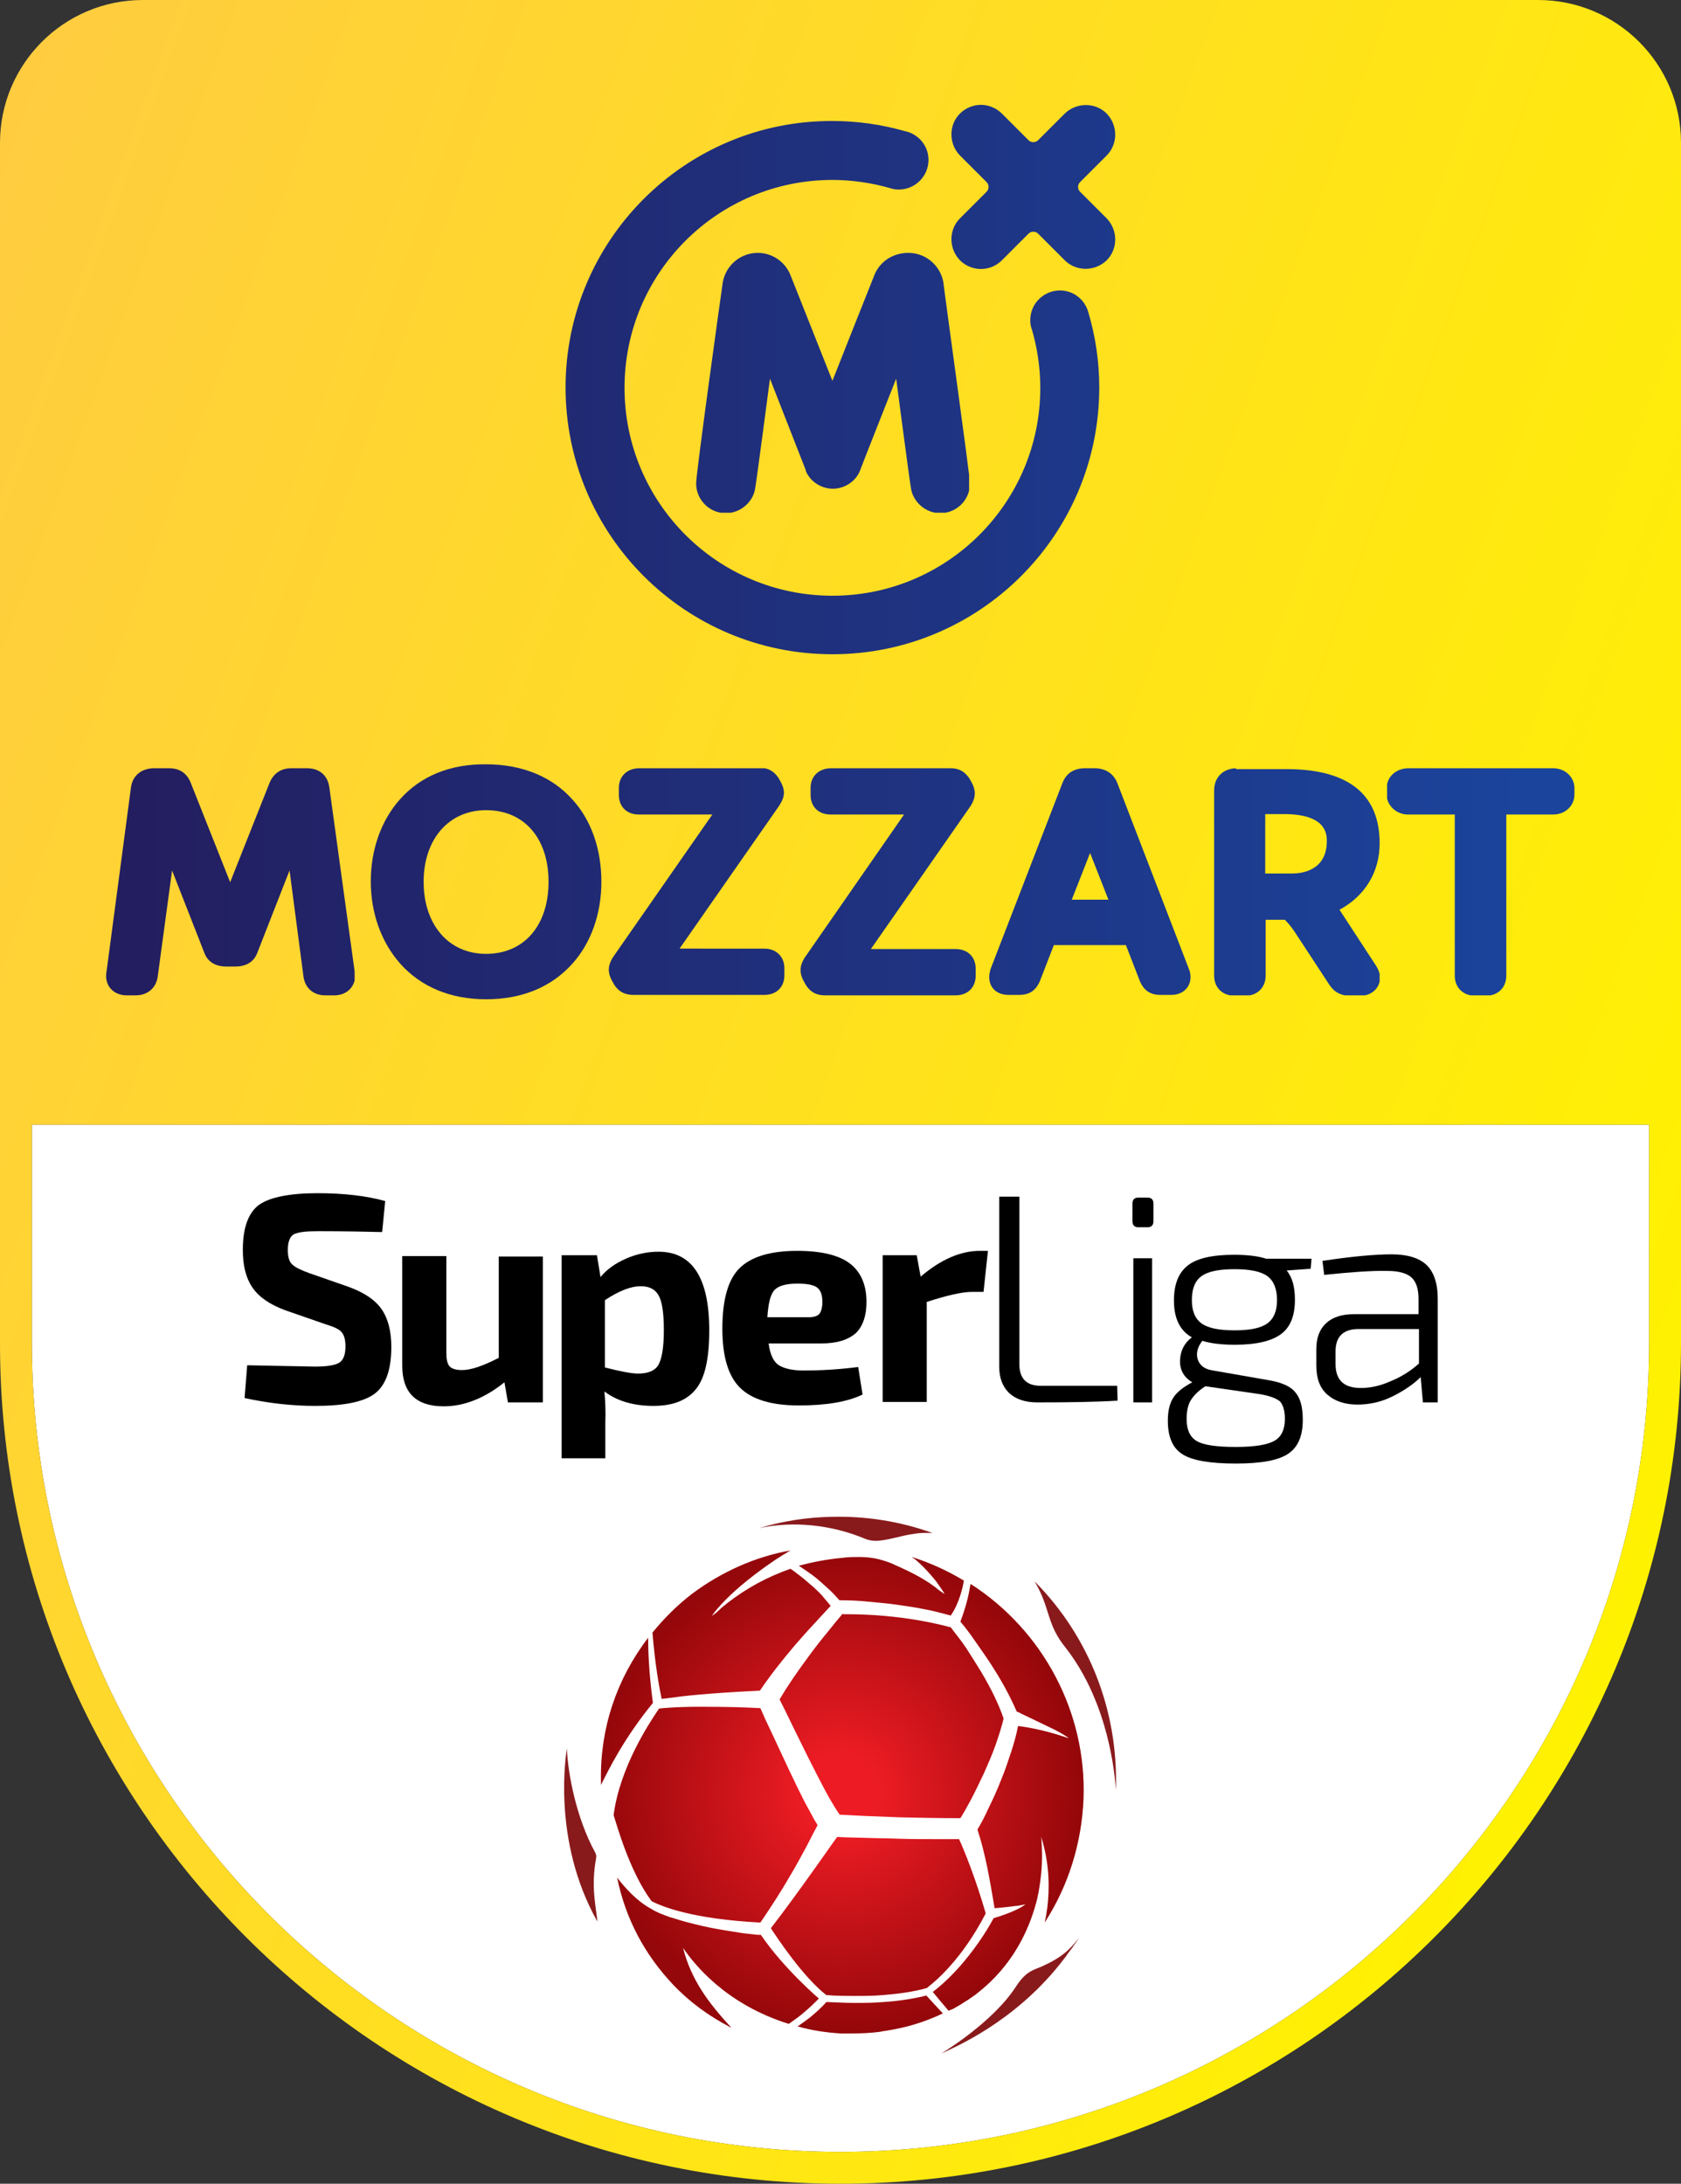
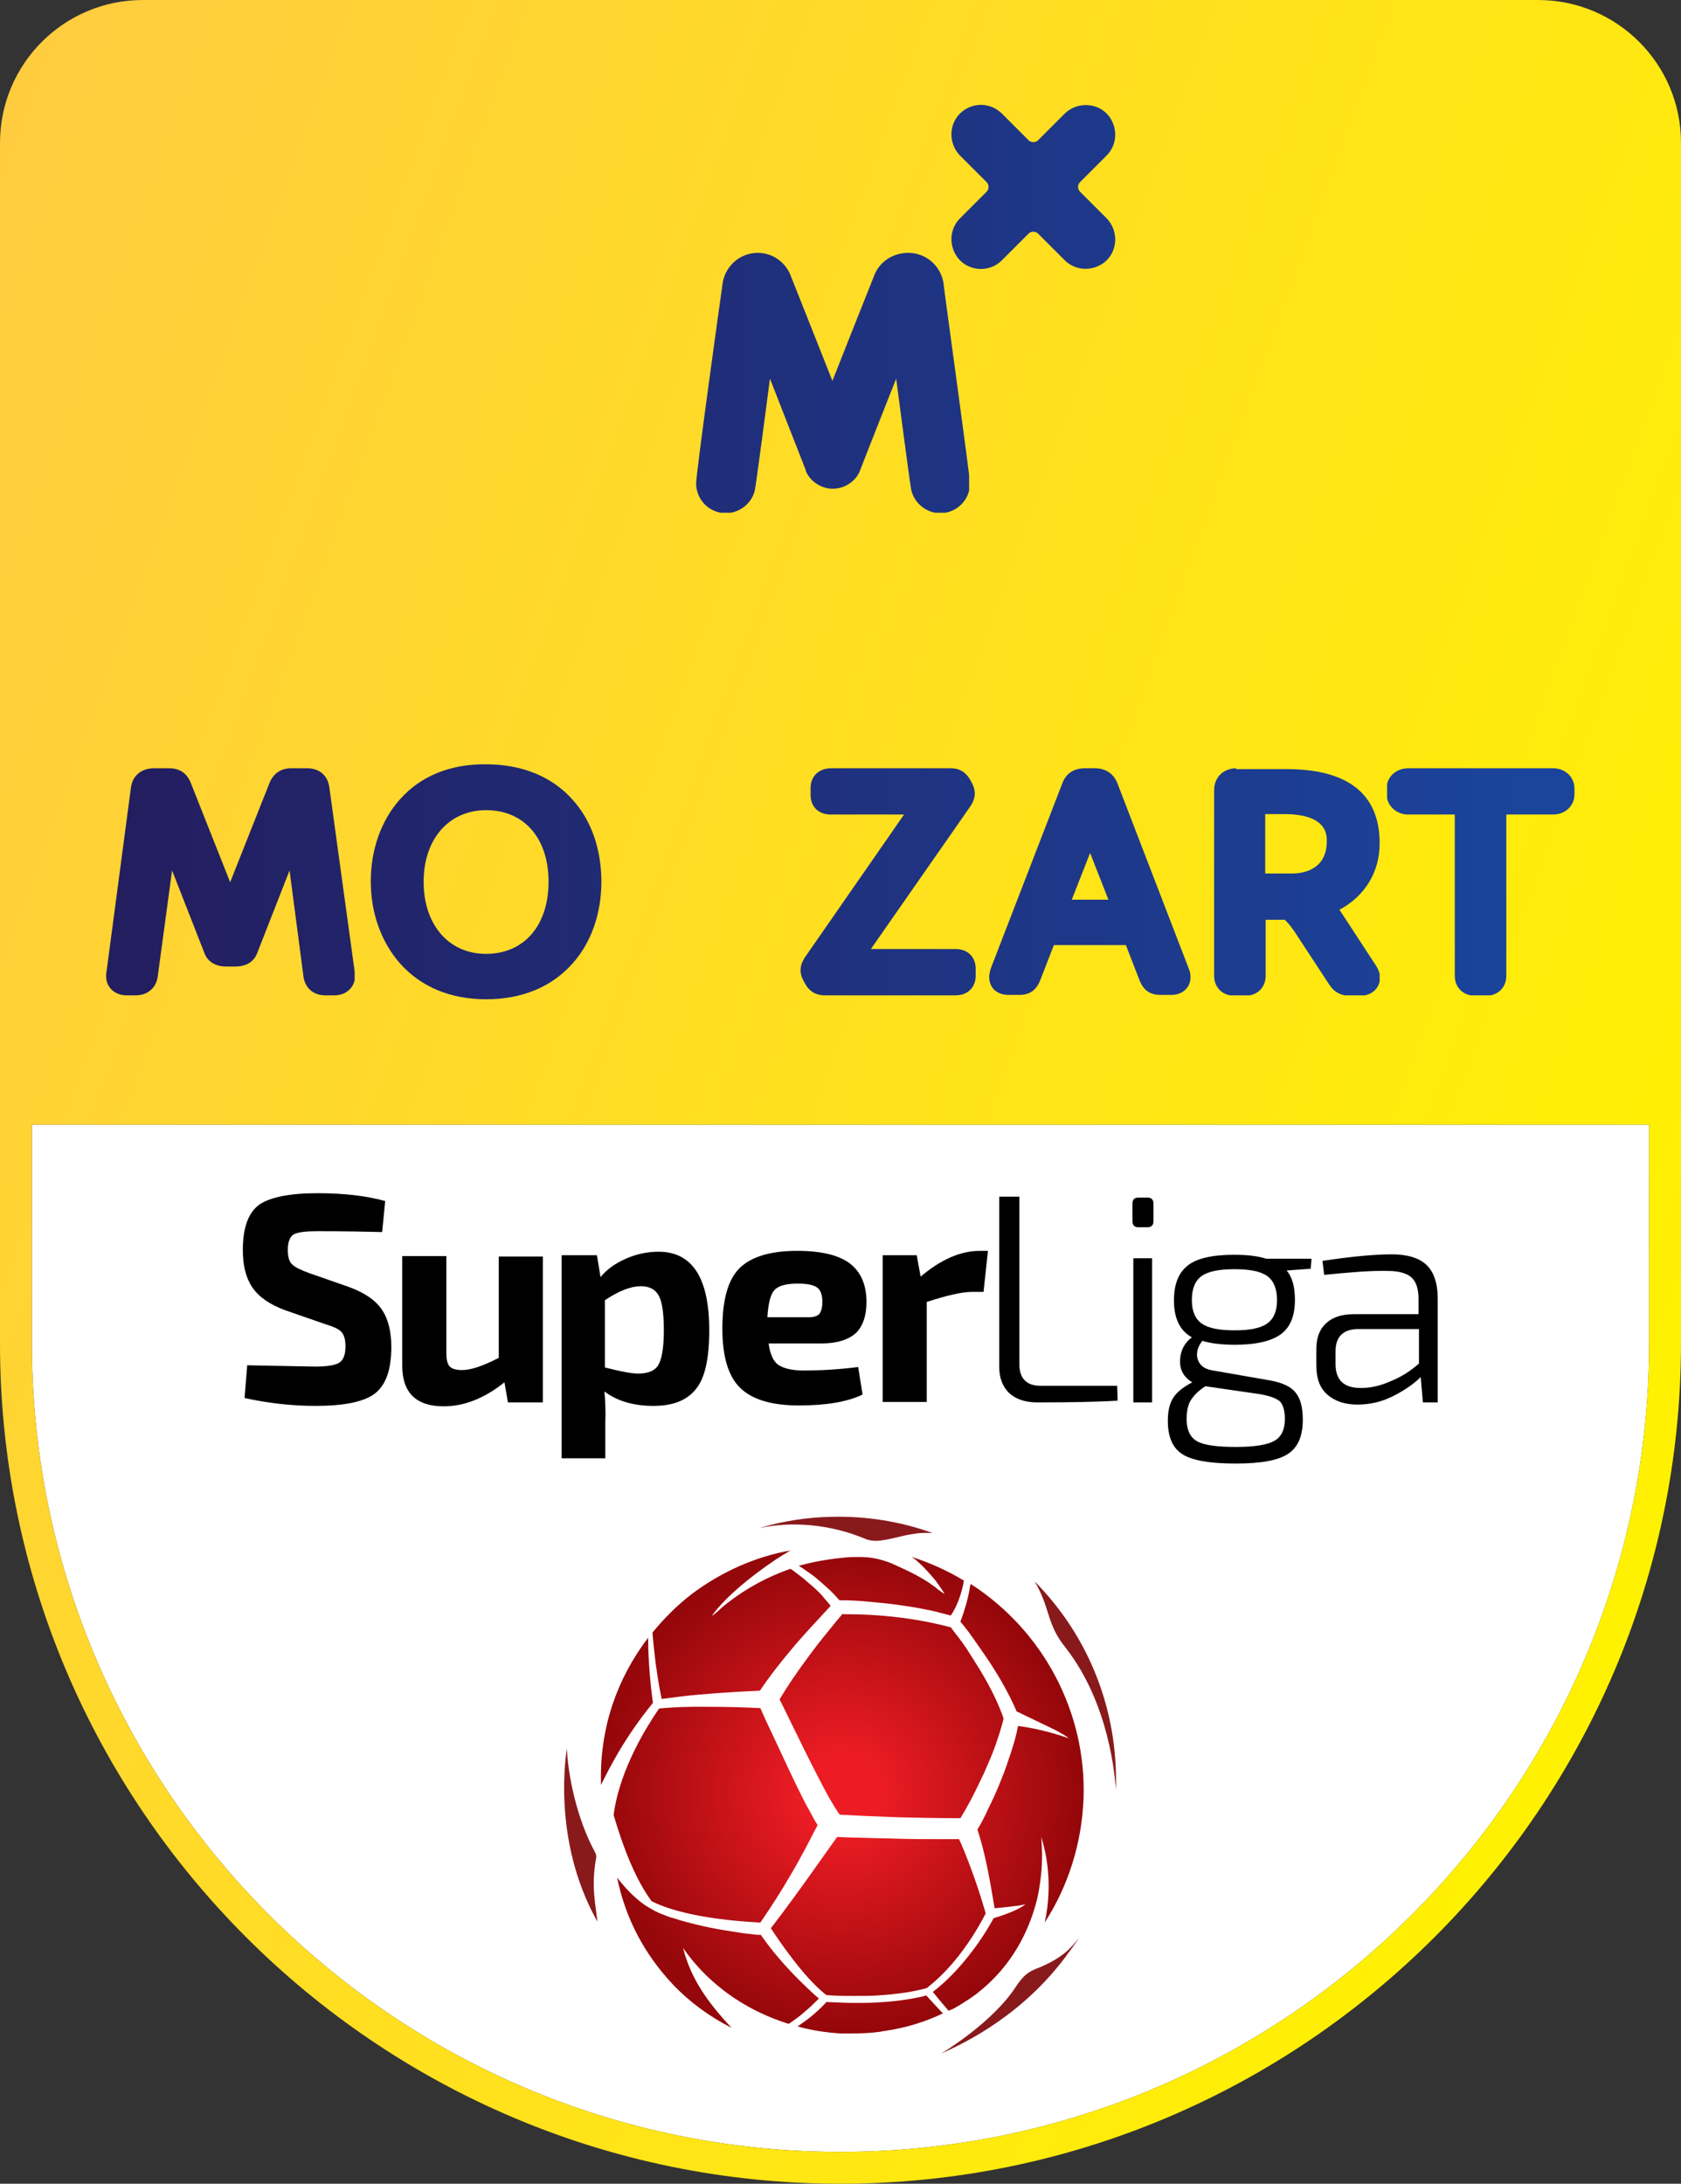
<svg xmlns="http://www.w3.org/2000/svg" xmlns:ns1="http://www.inkscape.org/namespaces/inkscape" xmlns:ns2="http://sodipodi.sourceforge.net/DTD/sodipodi-0.dtd" xmlns:xlink="http://www.w3.org/1999/xlink" width="73.323mm" height="95.25mm" viewBox="0 0 277.128 360" version="1.1" id="svg801" ns1:version="1.0.1 (3bc2e813f5, 2020-09-07)" ns2:docname="Mozart SUperliga.svg">
  <rect x="0" y="0" width="277.128" height="360" fill="#333333" stroke="none" />
  <defs id="defs795">
    <linearGradient id="SVGID_3_" gradientUnits="userSpaceOnUse" x1="-90.256" y1="709.113" x2="-88.067" y2="709.113" gradientTransform="matrix(201.497,73.339,-73.339,201.497,70156.375,-136091.08)">
      <stop offset="0" style="stop-color:#FFCC40" id="stop12" />
      <stop offset="4.528620e-07" style="stop-color:#FFCC40" id="stop14" />
      <stop offset="1" style="stop-color:#FFF200" id="stop16" />
    </linearGradient>
    <clipPath clipPathUnits="userSpaceOnUse" id="clipPath689">
      <path id="path691" d="m 20.9,319.5 v -50 h 370.3 v 50 C 391.2,421.6 308.1,504.7 206,504.7 103.9,504.7 20.9,421.6 20.9,319.5 M 46.3,12 C 28.2,12 13.6,26.7 13.6,44.7 V 319.5 C 13.5,425.7 99.9,512 206,512 312.1,512 398.5,425.7 398.5,319.5 V 44.7 C 398.5,26.6 383.8,12 365.8,12 Z" />
    </clipPath>
    <linearGradient id="SVGID_6_" gradientUnits="userSpaceOnUse" x1="-90.615" y1="709.56" x2="-88.427" y2="709.56" gradientTransform="matrix(145.608,0,0,145.608,13238.968,-103103.67)">
      <stop offset="0" style="stop-color:#231E60" id="stop29" />
      <stop offset="1" style="stop-color:#1B449C" id="stop31" />
    </linearGradient>
    <clipPath clipPathUnits="userSpaceOnUse" id="clipPath644">
      <path id="path646" d="m 80.3,187.9 c -2.4,0 -4.1,1.2 -5,3.4 l -9,22.7 -9,-22.7 c -0.9,-2.3 -2.6,-3.4 -5,-3.4 h -3.6 c -2.8,0.1 -4.7,1.7 -5.1,4.3 L 38,234.4 c -0.1,0.5 -0.1,0.9 -0.1,1.1 v 0 c 0,2.6 2,4.4 4.7,4.4 h 2.1 c 2.6,0 4.6,-1.6 5,-4.2 l 3.3,-24.4 7.4,18.9 c 0.4,1.1 1.6,3.1 5,3.1 h 2.1 c 3.4,0 4.6,-2 5,-3.1 l 7.4,-18.9 3.2,24.4 c 0.4,2.6 2.3,4.2 5,4.2 h 2.1 c 2.7,0 4.7,-1.9 4.7,-4.4 0,-0.2 0,-0.6 -0.1,-1.1 L 89,192.2 c -0.4,-2.7 -2.3,-4.3 -5.1,-4.3 z" />
    </clipPath>
    <linearGradient id="SVGID_9_" gradientUnits="userSpaceOnUse" x1="-90.615" y1="709.56" x2="-88.427" y2="709.56" gradientTransform="matrix(145.608,0,0,145.608,13238.968,-103103.69)">
      <stop offset="0" style="stop-color:#231E60" id="stop44" />
      <stop offset="1" style="stop-color:#1B449C" id="stop46" />
    </linearGradient>
    <clipPath clipPathUnits="userSpaceOnUse" id="clipPath648">
      <path id="path650" d="m 110.6,213.9 c 0,-9.8 5.8,-16.4 14.3,-16.4 8.7,0 14.3,6.4 14.3,16.4 0,10 -5.6,16.5 -14.3,16.5 -8.6,0 -14.3,-6.7 -14.3,-16.5 M 105.2,195 c -4.3,4.8 -6.7,11.5 -6.7,18.8 0,7.3 2.4,13.9 6.7,18.8 4.8,5.4 11.6,8.2 19.7,8.2 8.2,0 15,-2.8 19.8,-8.2 4.3,-4.8 6.6,-11.5 6.6,-18.7 0,-7.4 -2.3,-14.1 -6.6,-18.8 -4.7,-5.3 -11.6,-8.1 -19.8,-8.1 -8.2,-0.1 -15,2.7 -19.7,8" />
    </clipPath>
    <clipPath clipPathUnits="userSpaceOnUse" id="clipPath652">
-       <path id="path654" d="m 159.8,187.9 c -2.7,0.1 -4.5,1.9 -4.5,4.5 v 1.6 c 0,2.7 1.8,4.5 4.6,4.5 h 16.8 L 154,231.1 c -0.7,1.1 -1,2 -1,3 0,0.4 0.1,1.3 0.7,2.4 l 0.5,0.9 v 0 0 c 1.3,2.1 3.1,2.4 4.5,2.4 h 29.9 c 2.8,0 4.6,-1.8 4.6,-4.5 v -1.6 c 0,-2.7 -1.9,-4.5 -4.6,-4.5 H 169.2 L 192,196.5 c 0.7,-1.1 1.1,-2 1.1,-3 0,-0.4 -0.1,-1.3 -0.7,-2.4 l -0.5,-0.9 v 0 0 c -1.3,-2 -2.9,-2.4 -4.3,-2.4 h -27.8 z" />
-     </clipPath>
+       </clipPath>
    <clipPath clipPathUnits="userSpaceOnUse" id="clipPath656">
      <path id="path658" d="m 203.7,187.9 c -2.7,0.1 -4.5,1.9 -4.5,4.5 v 1.6 c 0,2.7 1.8,4.5 4.6,4.5 h 16.8 l -22.7,32.7 c -0.7,1.1 -1,2 -1,3 0,0.4 0.1,1.3 0.7,2.4 l 0.5,0.9 v 0 0 c 1.3,2.1 3.1,2.4 4.4,2.4 h 29.9 c 2.7,0 4.5,-1.7 4.6,-4.3 v -2 c -0.1,-2.6 -1.9,-4.3 -4.6,-4.3 H 213 l 22.8,-32.7 c 0.7,-1.1 1,-2 1,-3 0,-0.4 -0.1,-1.3 -0.7,-2.4 l -0.5,-0.9 v 0 0 c -1.3,-2 -2.9,-2.4 -4.3,-2.4 z" />
    </clipPath>
    <clipPath clipPathUnits="userSpaceOnUse" id="clipPath660">
      <path id="path662" d="m 263.2,207.3 4.2,10.7 H 259 Z m -1.4,-19.4 c -3,0.1 -4.3,1.8 -4.9,3.3 l -16.5,42.7 v 0 0 0 c -0.1,0.5 -0.3,1 -0.3,1.8 0,2.5 1.8,4.1 4.4,4.1 h 2.5 c 2.4,0 3.9,-1.1 4.8,-3.4 l 3.1,-8 h 16.5 l 3.1,8 c 0.9,2.3 2.4,3.4 4.8,3.4 h 2.5 c 2.6,0 4.4,-1.7 4.4,-4.1 0,-0.8 -0.2,-1.4 -0.4,-1.9 v 0 0 l -16.4,-42.6 c -0.9,-2.1 -2.6,-3.2 -4.9,-3.3 z" />
    </clipPath>
    <clipPath clipPathUnits="userSpaceOnUse" id="clipPath664">
      <path id="path666" d="m 303.4,198.4 h 4.2 c 9.8,0 9.8,4.7 9.8,6.2 0,6.9 -6,7.4 -7.9,7.4 h -6.2 v -13.6 z m -6.8,-10.5 c -3,0.1 -5,2.1 -5,5.1 v 42.4 c 0,2.7 1.9,4.6 4.7,4.6 h 2.4 c 2.8,0 4.7,-1.9 4.7,-4.6 v -12.8 h 4.4 c 0.6,0.6 1.3,1.4 2.2,2.7 l 8,12.2 c 1.1,1.7 2.7,2.5 4.7,2.5 h 2.4 c 2.6,0 4.5,-1.8 4.5,-4.2 0,-0.8 -0.4,-1.9 -1,-2.8 l -7.9,-12.1 v 0 0 c -0.1,-0.2 -0.3,-0.4 -0.4,-0.6 5.8,-3.1 9.2,-8.6 9.2,-15.2 0,-11.2 -7.1,-16.9 -21,-17 h -11.9 z" />
    </clipPath>
    <clipPath clipPathUnits="userSpaceOnUse" id="clipPath668">
      <path id="path670" d="m 335.9,187.9 c -2.7,0.1 -4.8,2 -4.8,4.6 v 1.4 c 0,2.5 2.2,4.6 4.9,4.6 h 10.7 v 36.9 c 0,2.7 1.9,4.6 4.7,4.6 h 2.4 c 2.8,0 4.7,-1.9 4.7,-4.6 v -36.9 h 10.7 c 2.8,0 4.9,-2 4.9,-4.6 v -1.4 c 0,-2.5 -2,-4.5 -4.7,-4.6 z" />
    </clipPath>
    <linearGradient id="SVGID_27_" gradientUnits="userSpaceOnUse" x1="-90.615" y1="709.134" x2="-88.427" y2="709.134" gradientTransform="matrix(145.608,0,0,145.608,13238.968,-103155.86)">
      <stop offset="0" style="stop-color:#231E60" id="stop134" />
      <stop offset="1" style="stop-color:#1B449C" id="stop136" />
    </linearGradient>
    <clipPath clipPathUnits="userSpaceOnUse" id="clipPath636">
      <path id="path638" d="m 213.8,75 c -0.9,2.2 -9.6,24.2 -9.6,24.2 0,0 -8.7,-21.9 -9.6,-24.2 -1.2,-3 -4.1,-5.1 -7.5,-5.1 -4,0 -7.3,2.9 -8,6.7 -0.5,3.4 -6.2,44.4 -6.1,46.1 0,3.7 3,6.8 6.8,6.8 3.3,0 6.2,-2.5 6.7,-5.6 0.5,-3 3.4,-25.2 3.4,-25.2 0,0 6.9,17.6 8.1,20.7 0.1,0.2 0.1,0.4 0.1,0.4 0.9,2.3 3.4,4.1 6.2,4.1 2.8,0 5.3,-1.8 6.2,-4.1 0.5,-1.4 8.3,-21.1 8.3,-21.1 0,0 2.9,22.2 3.4,25.2 0.5,3 3.3,5.6 6.7,5.6 3.7,0 6.8,-3 6.8,-6.8 0,-1.6 -5.7,-42.6 -6.1,-46.1 -0.7,-3.8 -4,-6.7 -8,-6.7 -3.7,0 -6.6,2.1 -7.8,5.1" />
    </clipPath>
    <linearGradient id="SVGID_33_" gradientUnits="userSpaceOnUse" x1="-90.615" y1="708.966" x2="-88.427" y2="708.966" gradientTransform="matrix(145.608,0,0,145.608,13238.968,-103176.38)">
      <stop offset="0" style="stop-color:#231E60" id="stop164" />
      <stop offset="1" style="stop-color:#1B449C" id="stop166" />
    </linearGradient>
    <clipPath clipPathUnits="userSpaceOnUse" id="clipPath640">
      <path id="path642" d="m 233.4,38 c -2.6,2.6 -2.6,6.9 0,9.6 l 6.1,6.1 c 0.6,0.6 0.6,1.6 0,2.2 l -6.1,6.1 c -2.6,2.6 -2.6,6.9 0,9.6 2.6,2.6 6.9,2.7 9.6,0 l 6.1,-6.1 c 0.6,-0.6 1.6,-0.6 2.2,0 l 6.1,6.1 c 2.6,2.6 6.9,2.6 9.6,0 2.6,-2.6 2.6,-6.9 0,-9.6 l -6.1,-6.1 c -0.6,-0.6 -0.6,-1.6 0,-2.2 l 6.1,-6.1 c 2.6,-2.6 2.6,-6.9 0,-9.6 -2.6,-2.6 -6.9,-2.6 -9.6,0 l -6.1,6.1 c -0.6,0.6 -1.6,0.6 -2.2,0 L 243,38 c -1.3,-1.3 -3.1,-2 -4.8,-2 -1.7,0 -3.5,0.7 -4.8,2" />
    </clipPath>
    <linearGradient id="SVGID_30_" gradientUnits="userSpaceOnUse" x1="-90.615" y1="709.138" x2="-88.427" y2="709.138" gradientTransform="matrix(145.608,0,0,145.608,13238.968,-103155.39)">
      <stop offset="0" style="stop-color:#231E60" id="stop149" />
      <stop offset="1" style="stop-color:#1B449C" id="stop151" />
    </linearGradient>
    <clipPath clipPathUnits="userSpaceOnUse" id="clipPath628">
-       <path id="path630" d="m 143.1,100.7 c 0,33.7 27.3,61.1 61.1,61.1 33.7,0 61.1,-27.3 61.1,-61.1 0,-6 -0.9,-11.8 -2.5,-17.2 -0.8,-2.9 -3.4,-5 -6.5,-5 -3.7,0 -6.8,3 -6.8,6.8 0,0.8 0.1,1.5 0.4,2.2 1.2,4.2 1.9,8.7 1.9,13.3 0,26.3 -21.3,47.6 -47.6,47.6 -26.3,0 -47.6,-21.3 -47.6,-47.6 0,-26.3 21.3,-47.6 47.6,-47.6 4.6,0 9.1,0.7 13.3,1.9 v 0 c 0.6,0.2 1.2,0.3 1.9,0.3 3.7,0 6.8,-3 6.8,-6.8 0,-3.3 -2.4,-6 -5.5,-6.6 -5.3,-1.5 -10.8,-2.3 -16.5,-2.3 -33.7,-0.1 -61.1,27.3 -61.1,61" />
-     </clipPath>
+       </clipPath>
    <radialGradient id="SVGID_36_" cx="-90.072" cy="721.481" r="2.189" gradientTransform="matrix(25.244,0,0,25.244,2480.041,-17790.646)" gradientUnits="userSpaceOnUse">
      <stop offset="0" style="stop-color:#ED1C24" id="stop205" />
      <stop offset="0.15" style="stop-color:#ED1C24" id="stop207" />
      <stop offset="1" style="stop-color:#94070A" id="stop209" />
    </radialGradient>
    <clipPath clipPathUnits="userSpaceOnUse" id="clipPath675">
      <path id="path677" d="m 224,469.3 c -2.8,0.6 -5.9,1 -9.6,1.2 -1.7,0.1 -3.3,0.1 -5,0.1 -2.1,0 -4.2,-0.1 -6.3,-0.2 0,0 -0.3,0 -0.3,0 -1.1,1.3 -2.4,2.4 -3.7,3.5 -0.9,0.7 -1.9,1.4 -2.9,2.1 0.1,0 0.1,0 0.1,0 v 0 c 3.2,0.9 6.5,1.4 9.9,1.6 0.7,0 1.4,0 2.1,0 2.4,0 4.7,-0.1 6.9,-0.4 l 0.4,-0.1 0.7,-0.1 c 4.7,-0.7 9,-2 13.2,-4 l -0.2,-0.2 -1.3,-1.4 -2.3,-2.5 c -0.5,0.1 -1,0.3 -1.7,0.4 m -56.3,-2.9 c 3.8,4 8.3,7.3 13.4,9.9 -5.5,-5.9 -9.3,-11.2 -11.1,-18.3 2.6,3.8 9.8,12.9 24.2,17.4 0,0 0,0 0,0 v 0 c 1.3,-0.9 2.6,-1.8 3.8,-2.9 1.1,-0.9 2.1,-1.9 3.1,-2.9 0,0 -7.9,-6.7 -13.3,-14.6 H 187 l -1.8,-0.2 c -1.2,-0.1 -2.4,-0.3 -3.6,-0.5 -2.6,-0.4 -4.9,-0.8 -7.1,-1.3 -2.6,-0.6 -4.9,-1.2 -7,-1.9 l -0.4,-0.1 c -1.6,-0.6 -2.9,-1 -4.5,-2 -3.2,-1.7 -6.1,-5 -7.7,-7.1 1.9,9.3 6.2,17.5 12.8,24.5 m 22.4,-12.9 c 1.4,2.1 7.3,11.1 12.7,15.3 2.2,0.2 4.5,0.2 6.8,0.2 1.6,0 3.2,0 4.8,-0.1 4.6,-0.3 8.2,-0.8 11.4,-1.7 6.6,-5.1 11.2,-12.6 13.5,-17.1 -2.2,-7.7 -4.9,-14.4 -6.1,-17 -1.5,0 -3,0 -4.5,0 -3.2,0 -6.4,0 -9.4,-0.1 -2.6,-0.1 -5.2,-0.1 -7.8,-0.2 l -3.9,-0.1 -2.3,-0.1 c -0.1,0 -9.2,13.2 -15.2,20.9 m -25.6,-50.3 c -0.1,0.2 -0.3,0.4 -0.4,0.6 -1.8,2.7 -8.6,12.9 -10,23.8 0.6,1.8 3.6,12.9 8.7,19.7 v 0 c 2.5,1.3 9.5,4.1 24.9,4.9 2.4,-3.5 4.8,-7.2 7.1,-11.2 1.2,-2 2.3,-4.1 3.4,-6.1 l 1.6,-3.1 1,-1.9 -0.1,-0.2 c -0.4,-0.6 -0.8,-1.3 -1.1,-1.9 -0.2,-0.4 -0.5,-0.9 -0.7,-1.3 -0.4,-0.7 -0.8,-1.4 -1.2,-2.2 -1.1,-2.2 -2.2,-4.4 -3.6,-7.4 -1.2,-2.5 -2.3,-5 -3.5,-7.5 l -1.7,-3.6 -1.2,-2.7 c -3.9,-0.2 -7.8,-0.3 -11.5,-0.3 -6.8,-0.1 -11.1,0.3 -11.7,0.4 m -13.3,16.4 c 0,0.4 0,0.7 0,1.1 1.9,-3.8 5.3,-10.7 11.9,-18.8 -0.9,-6.6 -1.1,-12 -1.1,-14.9 -7.2,9.4 -11,20.7 -10.8,32.6 m 55.4,-38.2 -0.4,0.5 -1.1,1.3 -2.1,2.6 c -1.4,1.7 -2.9,3.6 -4.2,5.4 -2.6,3.5 -4.8,6.7 -6.7,9.9 l 1.2,2.4 1.8,3.7 c 1.2,2.4 2.4,4.9 3.6,7.3 1.4,2.8 2.6,5.1 3.7,7.2 0.7,1.3 1.3,2.4 2,3.5 0.3,0.6 0.7,1.1 1,1.6 0.1,0.2 0.3,0.5 0.5,0.7 l 2,0.1 3.9,0.2 c 2.6,0.1 5.1,0.2 7.7,0.3 4.5,0.1 9.1,0.2 14,0.2 0.7,-1.1 1.6,-2.7 2.4,-4.2 1,-1.9 2,-4 3,-6.1 1,-2.3 1.9,-4.3 2.6,-6.3 0.8,-2.3 1.5,-4.5 1.9,-6.2 -1.1,-3.2 -2.7,-6.6 -5.2,-10.8 -1,-1.6 -2.1,-3.4 -3.4,-5.4 -1.2,-1.8 -2.4,-3.2 -3.5,-4.7 -2.3,-0.6 -11.3,-3 -23.9,-3 h -0.8 z m 26.9,1.9 c 1.2,1.4 2.3,2.9 3.4,4.5 1.4,2 2.6,3.7 3.7,5.4 1.8,2.8 4,6.5 5.8,10.7 0.3,0.1 0.6,0.2 0.9,0.4 1.7,0.8 5.2,2.5 7.9,3.8 1.5,0.8 2.7,1.5 3.1,1.9 -6.3,-2.2 -10.8,-2.7 -11.6,-2.8 -0.4,2.2 -1,4.1 -1.5,5.7 -0.7,2.1 -1.4,4.3 -2.4,6.7 -0.9,2.3 -1.9,4.5 -2.9,6.5 -0.8,1.8 -1.7,3.5 -2.5,4.8 0.9,2.7 1.6,5.5 2.3,8.9 0.6,3 1.1,5.9 1.6,8.9 0,0 0,0.2 0,0.2 0.5,0 1.4,-0.1 2.3,-0.2 1,-0.1 1.8,-0.2 2.5,-0.3 0.1,0 0.1,0 0.1,0 0,0 0,0 0.1,0 0.7,-0.1 1.3,-0.2 1.7,-0.3 0.3,-0.1 0.4,-0.1 0.4,-0.1 -0.9,0.8 -3.3,2 -7.3,3.2 v 0 c 0,0 -2.1,4.1 -5.7,8.6 -2.2,2.8 -5,5.8 -8.1,8.2 v 0 c 0,0 -0.1,0 -0.1,0.1 l 1.9,2.3 1.2,1.4 0.5,0.6 c 0.2,-0.1 0.4,-0.2 0.7,-0.3 0.1,0 0.8,-0.4 0.8,-0.4 0.9,-0.5 1.7,-1 2.6,-1.6 l 0.2,-0.1 c 0.6,-0.4 1.3,-0.9 2,-1.4 0.4,-0.3 0.7,-0.6 1.1,-0.9 0.1,-0.1 0.6,-0.5 0.6,-0.5 7.7,-6.6 10.9,-14.8 12.3,-20.5 0.1,-0.6 0.3,-1.3 0.4,-2 0.4,-2.5 0.7,-4.6 0.7,-8.2 0,-0.9 -0.1,-3.2 -0.2,-4 l 0.1,0.4 c 1.9,6.2 1.8,11.9 1.3,15.9 0,0.2 0,0.3 -0.1,0.5 0,0 0,0.1 0,0.1 -0.1,0.9 -0.3,1.9 -0.5,2.8 5.5,-8.5 8.5,-18.3 8.9,-28.4 0.7,-19.7 -9.2,-38.4 -25.8,-49.1 -0.3,0 -0.1,2.5 -2.4,8.6 m -26.2,-14.7 c -3.3,0.3 -6.5,0.8 -9.6,1.6 -0.1,0 -0.7,0.2 -1.2,0.3 1.1,0.7 2.2,1.5 3.2,2.2 1.2,0.9 2.5,2.1 3.6,3.1 0.9,0.8 1.7,1.7 2.5,2.6 1.9,0 4.6,0.1 6.3,0.3 2.2,0.2 4.5,0.4 6.7,0.7 2.1,0.3 4.3,0.6 6.7,1.1 1.7,0.3 3.5,0.8 5.8,1.4 2,-2.9 2.8,-6.7 3,-8 -3.8,-2.3 -7.8,-4.1 -11.9,-5.4 0.2,0.2 0.5,0.4 0.7,0.5 1.8,1.5 3.5,3.4 4.8,5 1,1.4 1.7,2.4 2,3 -0.4,-0.3 -0.6,-0.4 -1,-0.7 -0.5,-0.3 -1,-0.8 -1.3,-1 -3.2,-2.4 -6.9,-4 -10,-5.4 -2.6,-1 -4.7,-1.4 -7.2,-1.4 -1,0 -2.1,0 -3.1,0.1 m -35.2,8.3 c -3.4,2.6 -6.4,5.6 -9.1,8.9 0.6,7.4 1.5,12.3 2.1,15.2 0.5,-0.1 1.1,-0.1 1.6,-0.2 3.6,-0.5 8.6,-1.1 20.9,-1.7 2.3,-3.4 4.8,-6.6 8.1,-10.5 1.4,-1.6 2.8,-3.2 4.4,-4.9 l 2.3,-2.5 1.4,-1.5 c -0.6,-0.8 -1.3,-1.5 -1.9,-2.3 -1,-1.1 -2.1,-2.1 -3.2,-3 -1.1,-1 -2.3,-1.9 -3.5,-2.8 -0.2,-0.1 -0.4,-0.3 -0.6,-0.4 -5.2,1.8 -10,4.4 -14.4,7.8 -0.5,0.4 -1.4,1.1 -2.1,1.8 -0.5,0.5 -1.5,1.2 -1.5,1.2 0,0 0.6,-1 2.1,-2.6 2.1,-2.3 6.1,-6 12.5,-10.3 0.9,-0.6 2.5,-1.6 3.4,-2.1 -8,1.4 -15.8,4.9 -22.5,9.9" />
    </clipPath>
    <linearGradient ns1:collect="always" xlink:href="#SVGID_6_" id="linearGradient968" gradientUnits="userSpaceOnUse" gradientTransform="matrix(145.608,0,0,145.608,13238.968,-103103.67)" x1="-90.615" y1="709.56" x2="-88.427" y2="709.56" />
    <linearGradient ns1:collect="always" xlink:href="#SVGID_6_" id="linearGradient970" gradientUnits="userSpaceOnUse" gradientTransform="matrix(145.608,0,0,145.608,13238.968,-103103.67)" x1="-90.615" y1="709.56" x2="-88.427" y2="709.56" />
    <linearGradient ns1:collect="always" xlink:href="#SVGID_6_" id="linearGradient972" gradientUnits="userSpaceOnUse" gradientTransform="matrix(145.608,0,0,145.608,13238.968,-103103.67)" x1="-90.615" y1="709.56" x2="-88.427" y2="709.56" />
    <linearGradient ns1:collect="always" xlink:href="#SVGID_6_" id="linearGradient974" gradientUnits="userSpaceOnUse" gradientTransform="matrix(145.608,0,0,145.608,13238.968,-103103.67)" x1="-90.615" y1="709.56" x2="-88.427" y2="709.56" />
    <linearGradient ns1:collect="always" xlink:href="#SVGID_6_" id="linearGradient976" gradientUnits="userSpaceOnUse" gradientTransform="matrix(145.608,0,0,145.608,13238.968,-103103.67)" x1="-90.615" y1="709.56" x2="-88.427" y2="709.56" />
    <linearGradient ns1:collect="always" xlink:href="#SVGID_6_" id="linearGradient978" gradientUnits="userSpaceOnUse" gradientTransform="matrix(145.608,0,0,145.608,13238.968,-103103.67)" x1="-90.615" y1="709.56" x2="-88.427" y2="709.56" />
  </defs>
  <ns2:namedview id="base" pagecolor="#ffffff" bordercolor="#666666" borderopacity="1.0" ns1:pageopacity="0.0" ns1:pageshadow="2" ns1:zoom="0.35" ns1:cx="330.70689" ns1:cy="254.28571" ns1:document-units="px" ns1:current-layer="layer1" ns1:document-rotation="0" showgrid="false" ns1:window-width="1267" ns1:window-height="728" ns1:window-x="78" ns1:window-y="0" ns1:window-maximized="0" />
  <g ns1:label="Layer 1" ns1:groupmode="layer" id="layer1" transform="translate(-44.293,-265.714)">
    <path id="path493" d="m 49.549,487.114 v -36 H 316.165 v 36 c 0,73.512 -59.832,133.344 -133.344,133.344 -73.512,0 -133.272,-59.832 -133.272,-133.344" ns2:nodetypes="cccssc" style="fill:#ffffff;stroke-width:0.72" />
    <polygon class="st1" points="353.5,635.7 559.2,70.5 58.6,-111.7 -147.2,453.5 " clip-path="url(#clipPath689)" id="polygon19" style="fill:url(#SVGID_3_)" transform="matrix(0.72,0,0,0.72,34.501,257.074)" />
    <rect x="37.9" y="187.9" class="st2" width="56.9" height="52" clip-path="url(#clipPath644)" id="rect34" style="fill:url(#linearGradient978)" transform="matrix(0.72,0,0,0.72,34.501,257.074)" />
    <rect x="98.5" y="186.9" class="st3" width="52.8" height="53.9" clip-path="url(#clipPath648)" id="rect49" style="fill:url(#SVGID_9_)" transform="matrix(0.72,0,0,0.72,34.501,257.074)" />
    <rect x="153" y="187.9" class="st4" width="40.2" height="52" clip-path="url(#clipPath652)" id="rect64" style="fill:url(#linearGradient976)" transform="matrix(0.72,0,0,0.72,34.501,257.074)" />
    <rect x="196.9" y="187.9" class="st5" width="40.2" height="52" clip-path="url(#clipPath656)" id="rect79" style="fill:url(#linearGradient974)" transform="matrix(0.72,0,0,0.72,34.501,257.074)" />
    <rect x="240.1" y="187.9" class="st6" width="46.2" height="52" clip-path="url(#clipPath660)" id="rect94" style="fill:url(#linearGradient972)" transform="matrix(0.72,0,0,0.72,34.501,257.074)" />
    <rect x="291.6" y="187.9" class="st7" width="37.9" height="52" clip-path="url(#clipPath664)" id="rect109" style="fill:url(#linearGradient970)" transform="matrix(0.72,0,0,0.72,34.501,257.074)" />
    <rect x="331.2" y="187.9" class="st8" width="43" height="52" clip-path="url(#clipPath668)" id="rect124" style="fill:url(#linearGradient968)" transform="matrix(0.72,0,0,0.72,34.501,257.074)" />
    <rect x="172.9" y="69.9" class="st9" width="62.6" height="59.5" clip-path="url(#clipPath636)" id="rect139" style="fill:url(#SVGID_27_)" transform="matrix(0.72,0,0,0.72,34.501,257.074)" />
    <rect x="230.8" y="35.4" class="st11" width="38.8" height="38.8" clip-path="url(#clipPath640)" id="rect169" style="fill:url(#SVGID_33_)" transform="matrix(0.72,0,0,0.72,34.501,257.074)" />
    <rect x="143.1" y="39.6" class="st10" width="122.2" height="122.2" clip-path="url(#clipPath628)" id="rect154" style="fill:url(#SVGID_30_)" transform="matrix(0.72,0,0,0.72,34.501,257.074)" />
    <path d="m 98.149,484.09 -6.84,-2.376 c -2.52,-0.936 -4.32,-2.16 -5.4,-3.744 -1.08,-1.584 -1.584,-3.6 -1.584,-6.192 0,-3.744 0.936,-6.192 2.736,-7.488 1.8,-1.224 5.04,-1.872 9.576,-1.872 4.32,0 8.064,0.432 11.16,1.296 l -0.504,5.112 c -2.88,-0.072 -6.408,-0.144 -10.584,-0.144 -1.944,0 -3.24,0.144 -3.96,0.504 -0.648,0.36 -1.008,1.224 -1.008,2.592 0,1.08 0.216,1.944 0.72,2.376 0.504,0.504 1.44,0.936 2.808,1.44 l 6.408,2.232 c 2.592,0.936 4.464,2.16 5.544,3.744 1.08,1.584 1.584,3.672 1.584,6.192 0,3.816 -0.936,6.336 -2.736,7.704 -1.8,1.368 -5.112,2.016 -9.792,2.016 -3.816,0 -7.704,-0.432 -11.664,-1.296 l 0.432,-5.4 c 6.984,0.144 10.728,0.216 11.16,0.216 2.016,0 3.312,-0.216 4.032,-0.648 0.648,-0.432 1.008,-1.296 1.008,-2.664 0,-1.152 -0.216,-1.944 -0.72,-2.448 -0.288,-0.36 -1.152,-0.792 -2.376,-1.152" id="path173" style="stroke-width:0.72" />
-     <path d="m 133.789,472.714 v 24.192 h -5.76 l -0.576,-3.312 c -3.312,2.664 -6.696,3.96 -10.008,3.96 -4.536,0 -6.84,-2.232 -6.84,-6.696 v -18.072 h 7.272 v 15.912 c 0,1.08 0.144,1.8 0.504,2.232 0.36,0.432 1.08,0.648 2.088,0.648 1.44,0 3.384,-0.648 6.048,-2.016 v -16.704 h 7.272 z" id="path175" style="stroke-width:0.72" />
+     <path d="m 133.789,472.714 v 24.192 h -5.76 l -0.576,-3.312 c -3.312,2.664 -6.696,3.96 -10.008,3.96 -4.536,0 -6.84,-2.232 -6.84,-6.696 v -18.072 h 7.272 v 15.912 c 0,1.08 0.144,1.8 0.504,2.232 0.36,0.432 1.08,0.648 2.088,0.648 1.44,0 3.384,-0.648 6.048,-2.016 v -16.704 h 7.272 " id="path175" style="stroke-width:0.72" />
    <path d="m 142.717,472.714 0.576,3.528 c 1.008,-1.224 2.376,-2.232 4.176,-3.024 1.8,-0.792 3.6,-1.152 5.4,-1.152 5.544,0 8.352,4.32 8.352,12.96 0,4.68 -0.72,7.92 -2.232,9.72 -1.512,1.872 -3.816,2.736 -6.984,2.736 -3.24,0 -5.976,-0.792 -8.064,-2.376 0.144,1.656 0.216,3.384 0.144,5.184 v 5.832 h -7.2 v -33.48 h 5.832 z m 1.296,7.344 v 11.088 c 2.52,0.648 4.392,1.008 5.472,1.008 1.584,0 2.736,-0.432 3.312,-1.368 0.576,-0.936 0.936,-2.808 0.936,-5.76 0,-2.88 -0.288,-4.752 -0.864,-5.76 -0.576,-1.008 -1.512,-1.512 -2.952,-1.512 -1.584,0 -3.528,0.72 -5.904,2.304" id="path177" style="stroke-width:0.72" />
    <path d="m 179.725,487.186 h -8.712 c 0.216,1.8 0.792,2.952 1.584,3.528 0.864,0.576 2.232,0.936 4.176,0.936 2.592,0 5.616,-0.144 9,-0.576 l 0.72,4.536 c -2.52,1.224 -6.048,1.8 -10.512,1.8 -4.536,0 -7.776,-1.008 -9.72,-2.952 -1.944,-1.944 -2.88,-5.184 -2.88,-9.72 0,-4.752 0.936,-8.064 2.808,-9.936 1.872,-1.872 5.04,-2.88 9.504,-2.88 4.032,0 6.912,0.72 8.712,2.088 1.8,1.368 2.736,3.528 2.736,6.336 0,2.232 -0.576,3.96 -1.728,5.112 -1.296,1.152 -3.168,1.728 -5.688,1.728 m -8.928,-4.32 h 6.84 c 0.864,0 1.512,-0.216 1.8,-0.648 0.288,-0.432 0.432,-1.08 0.432,-1.872 0,-1.152 -0.288,-1.944 -0.864,-2.376 -0.576,-0.432 -1.656,-0.648 -3.24,-0.648 -1.872,0 -3.168,0.36 -3.816,1.08 -0.648,0.72 -1.008,2.232 -1.152,4.464" id="path179" style="stroke-width:0.72" />
    <path d="m 207.157,471.994 -0.72,6.696 h -1.944 c -1.584,0 -4.104,0.576 -7.416,1.656 v 16.488 h -7.272 v -24.192 h 5.616 l 0.648,3.528 c 3.312,-2.808 6.552,-4.248 9.792,-4.248 h 1.296 z" id="path181" style="stroke-width:0.72" />
    <path d="m 212.341,462.994 v 27.576 c 0,2.376 1.152,3.6 3.528,3.6 h 12.6 l 0.072,2.448 c -3.456,0.216 -7.848,0.288 -13.248,0.288 -2.088,0 -3.6,-0.576 -4.68,-1.584 -1.08,-1.08 -1.584,-2.52 -1.584,-4.248 v -28.08 z" id="path183" style="stroke-width:0.72" />
    <path d="m 231.997,463.138 h 1.44 c 0.72,0 1.008,0.36 1.008,1.008 v 2.88 c 0,0.72 -0.36,1.008 -1.008,1.008 h -1.44 c -0.72,0 -1.008,-0.36 -1.008,-1.008 v -2.88 c 0,-0.648 0.288,-1.008 1.008,-1.008 m 2.232,33.768 h -3.096 v -23.76 h 3.096 z" id="path185" style="stroke-width:0.72" />
    <path d="m 260.365,474.874 -3.96,0.288 c 0.936,1.08 1.368,2.736 1.368,4.824 0,2.592 -0.72,4.464 -2.232,5.616 -1.512,1.152 -4.032,1.8 -7.632,1.8 -2.232,0 -4.032,-0.216 -5.4,-0.648 -0.504,0.648 -0.792,1.296 -0.864,1.944 -0.072,0.648 0.072,1.296 0.504,1.872 0.432,0.576 1.152,0.936 2.16,1.08 l 9.072,1.584 c 2.16,0.36 3.672,1.008 4.464,2.016 0.864,1.008 1.224,2.52 1.224,4.536 0,2.664 -0.792,4.536 -2.448,5.616 -1.656,1.08 -4.464,1.584 -8.64,1.584 -4.176,0 -7.128,-0.504 -8.712,-1.512 -1.656,-1.008 -2.448,-2.88 -2.448,-5.544 0,-1.584 0.288,-2.808 0.864,-3.744 0.576,-0.936 1.656,-1.8 3.168,-2.592 -1.44,-0.864 -2.088,-2.088 -2.016,-3.672 0.072,-1.584 0.72,-2.808 1.944,-3.744 -1.944,-1.08 -2.952,-3.096 -2.952,-6.048 0,-2.664 0.72,-4.536 2.232,-5.76 1.512,-1.224 4.104,-1.8 7.704,-1.8 2.16,0 3.96,0.216 5.256,0.648 h 7.488 z m -17.352,19.368 -0.216,0.144 c -1.08,0.72 -1.8,1.512 -2.232,2.232 -0.432,0.72 -0.648,1.8 -0.648,3.024 0,1.8 0.576,3.024 1.728,3.672 1.152,0.648 3.312,0.936 6.408,0.936 3.096,0 5.184,-0.36 6.336,-1.008 1.152,-0.648 1.728,-1.872 1.728,-3.6 0,-1.368 -0.288,-2.304 -0.792,-2.88 -0.576,-0.504 -1.656,-0.936 -3.384,-1.224 z m -0.648,-10.368 c 1.08,0.792 2.88,1.152 5.472,1.152 2.52,0 4.32,-0.36 5.4,-1.152 1.08,-0.792 1.584,-2.088 1.584,-3.816 0,-1.8 -0.504,-3.168 -1.584,-3.96 -1.08,-0.792 -2.88,-1.152 -5.4,-1.152 -2.592,0 -4.392,0.36 -5.472,1.152 -1.08,0.792 -1.584,2.088 -1.584,3.96 0,1.728 0.504,3.024 1.584,3.816" id="path187" style="stroke-width:0.72" />
    <path d="m 262.597,475.882 -0.288,-2.304 c 4.752,-0.72 8.568,-1.08 11.448,-1.08 2.52,0 4.464,0.576 5.688,1.728 1.224,1.152 1.872,3.024 1.872,5.616 v 17.064 h -2.448 l -0.36,-4.176 c -1.152,1.152 -2.736,2.232 -4.608,3.168 -1.872,0.936 -3.816,1.368 -5.832,1.368 -2.088,0 -3.744,-0.576 -4.968,-1.656 -1.224,-1.08 -1.8,-2.664 -1.8,-4.752 v -2.736 c 0,-1.8 0.504,-3.24 1.584,-4.248 1.08,-1.008 2.592,-1.512 4.608,-1.512 h 10.656 v -2.52 c 0,-1.584 -0.36,-2.736 -1.08,-3.456 -0.72,-0.72 -2.088,-1.152 -3.96,-1.152 -2.736,-0.072 -6.264,0.216 -10.512,0.648 m 1.872,12.6 v 2.088 c 0,2.664 1.368,3.96 4.176,3.96 1.44,0 3.024,-0.288 4.824,-1.08 1.8,-0.72 3.384,-1.728 4.752,-2.952 v -5.688 h -10.152 c -2.376,0.072 -3.6,1.296 -3.6,3.672" id="path189" style="stroke-width:0.72" />
    <path class="st12" d="m 186.853,519.37 c 0.864,0.36 1.8,0.432 2.736,0.288 1.8,-0.216 3.6,-0.864 5.4,-1.08 1.224,-0.216 2.016,-0.144 3.024,-0.144 -5.184,-1.872 -10.8,-2.808 -16.632,-2.664 -4.104,0.072 -8.136,0.72 -11.952,1.872 5.544,-1.224 11.952,-0.576 17.424,1.728" id="path191" style="fill:#891a1c;stroke-width:0.72" />
    <path class="st12" d="m 215.797,590.002 c -0.504,0.216 -1.728,0.576 -2.664,1.512 -0.432,0.432 -0.864,0.936 -1.368,1.728 -3.888,5.976 -12.096,10.872 -12.312,11.016 2.304,-1.08 11.88,-5.112 19.584,-14.76 0.36,-0.432 0.648,-0.864 1.008,-1.296 0.072,-0.144 0.216,-0.288 0.288,-0.432 0.216,-0.288 0.504,-0.648 0.72,-0.936 0.36,-0.576 0.792,-1.08 1.152,-1.656 -1.44,1.728 -2.592,3.168 -6.408,4.824" id="path193" style="fill:#891a1c;stroke-width:0.72" />
    <path class="st12" d="m 215.149,526.714 c -0.072,-0.072 -0.216,-0.216 -0.288,-0.288 2.664,4.464 1.872,6.984 5.184,11.016 7.128,9.216 8.064,21.168 8.208,23.328 0.432,-13.176 -4.536,-25.272 -13.104,-34.056" id="path195" style="fill:#891a1c;stroke-width:0.72" />
    <path class="st12" d="m 142.573,572.002 c 0.072,-0.36 -0.072,-0.72 -0.144,-0.864 -3.168,-5.76 -4.536,-13.176 -4.68,-17.208 -0.072,0.648 -2.592,15.048 5.04,28.584 -0.288,-2.736 -1.08,-5.832 -0.216,-10.512" id="path197" style="fill:#891a1c;stroke-width:0.72" />
    <rect x="151" y="366.9" class="st13" width="111" height="110.8" clip-path="url(#clipPath675)" id="rect212" style="fill:url(#SVGID_36_)" transform="matrix(0.72,0,0,0.72,34.501,257.074)" />
  </g>
</svg>